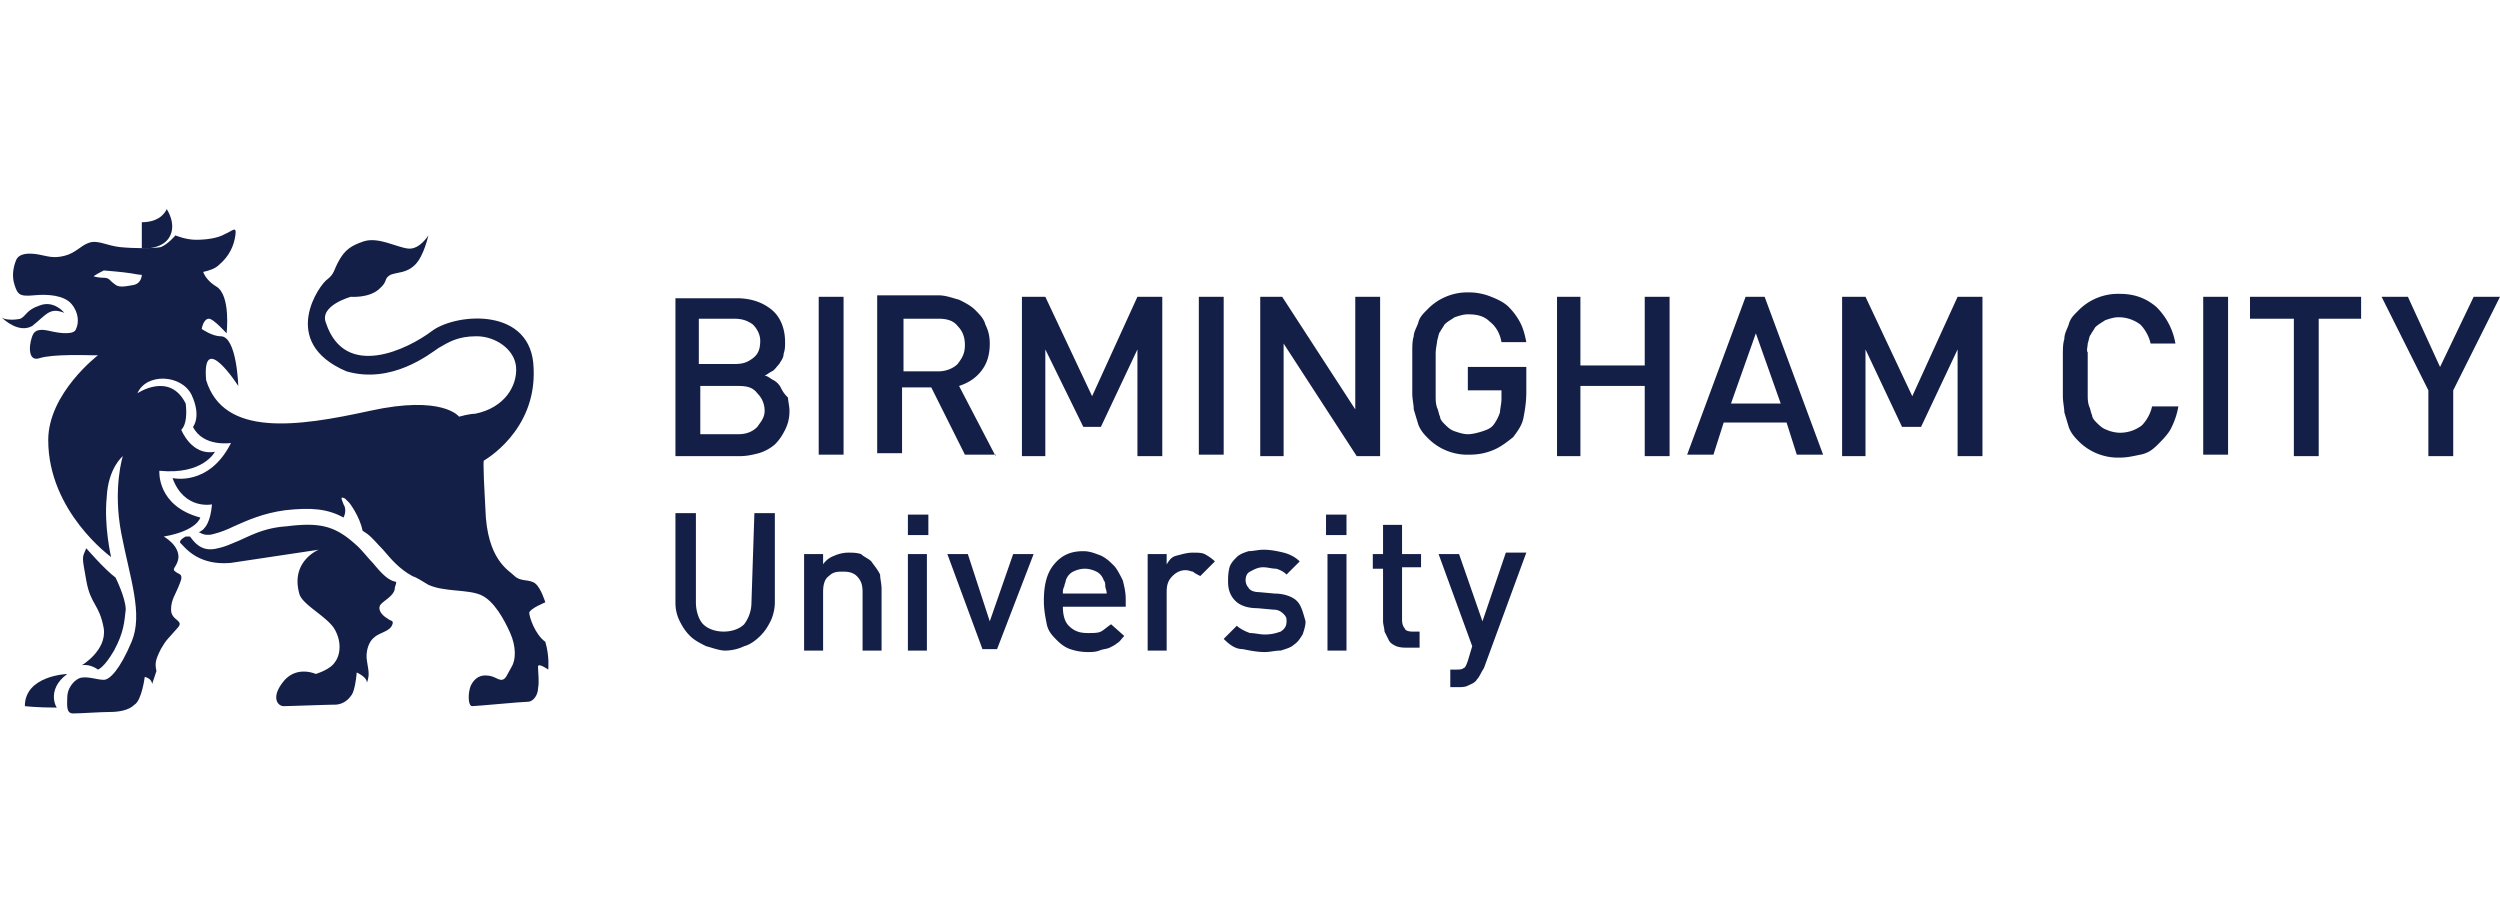
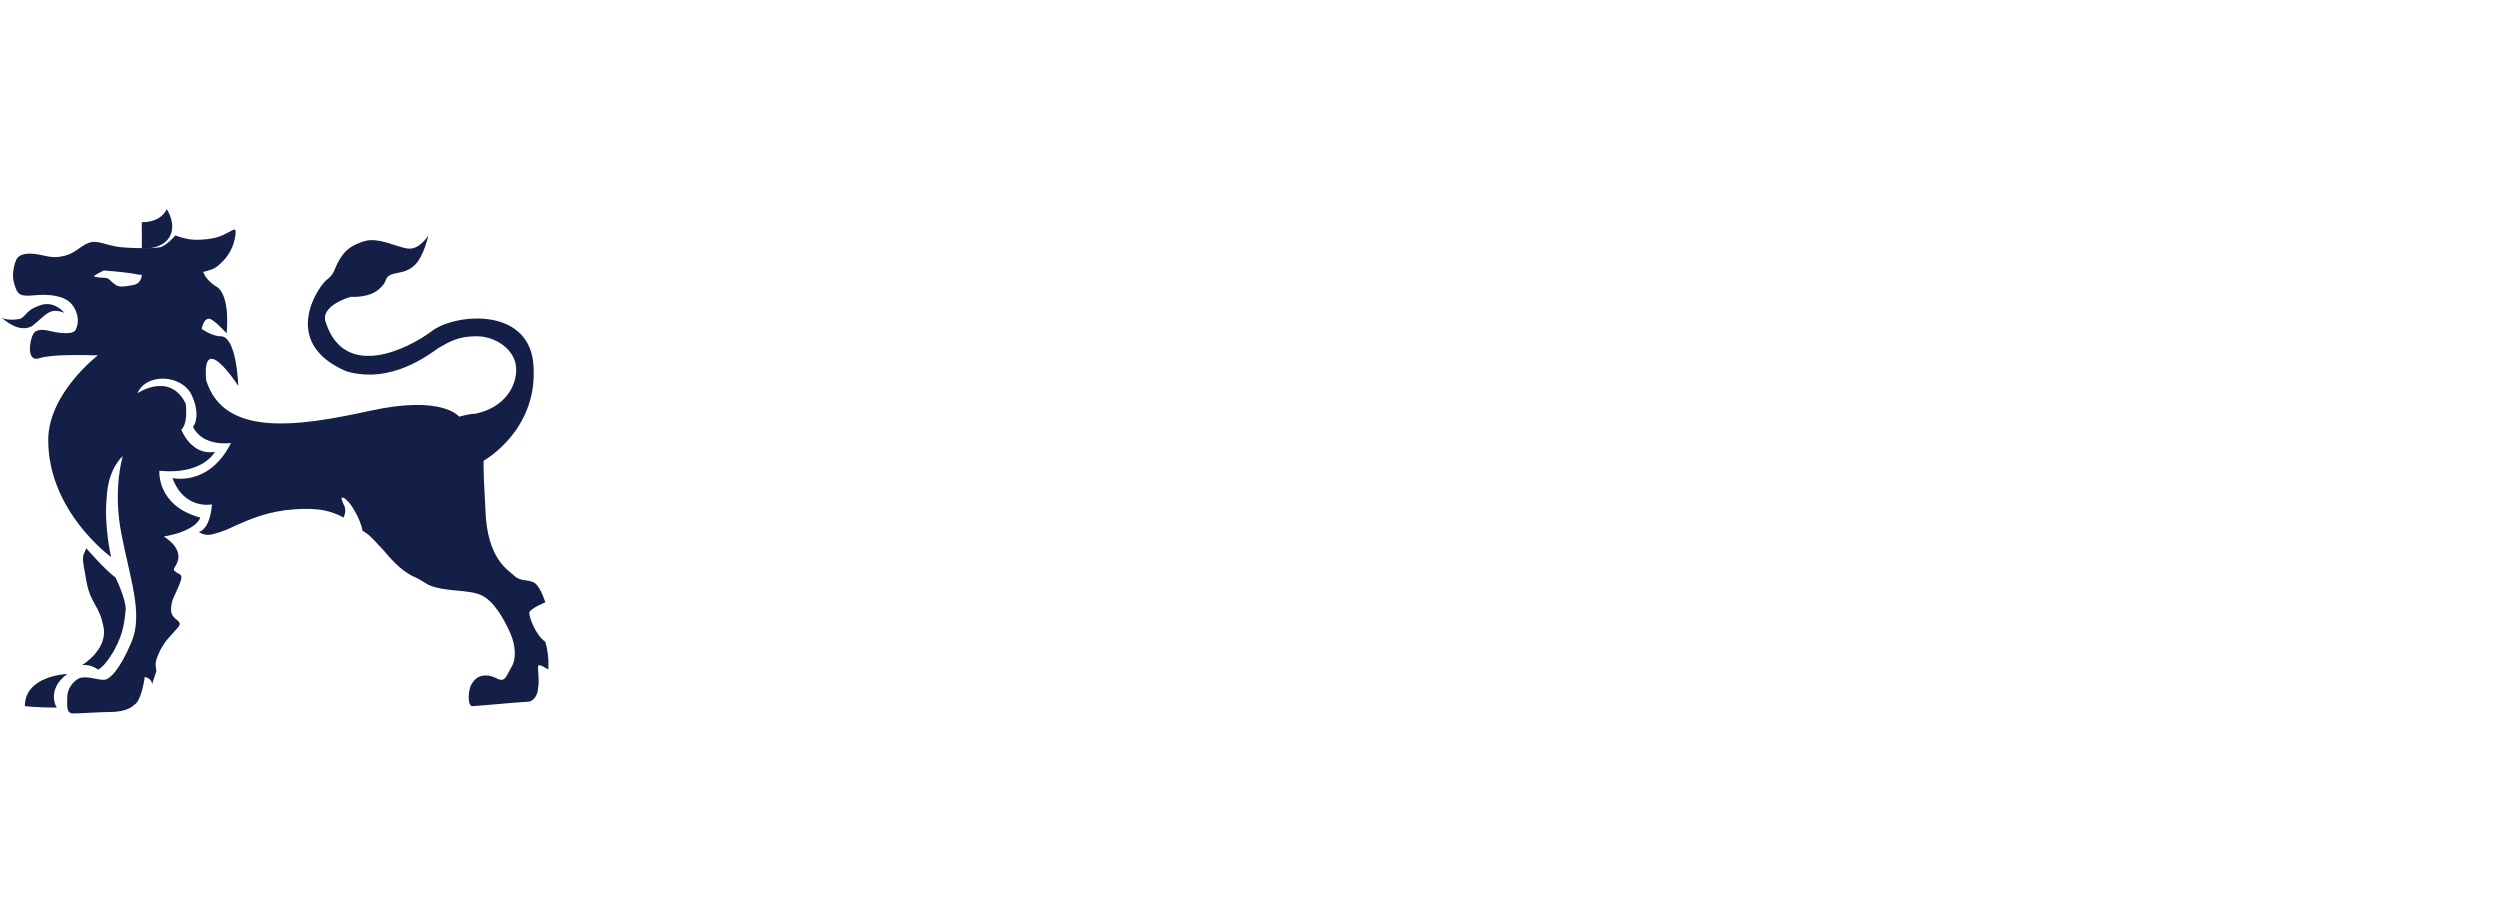
<svg xmlns="http://www.w3.org/2000/svg" xml:space="preserve" id="Layer_1" x="0" y="0" viewBox="0 0 171 63">
  <style>.st0{display:none}.st1{fill:#092869}.st1,.st4{display:inline}.st6{fill-rule:evenodd;clip-rule:evenodd;fill:#1a1d1c}.st10,.st9{display:inline;fill:#621361}.st10{fill:#4f5355}.st11{fill-rule:evenodd;clip-rule:evenodd}.st11,.st12{display:inline;fill:#231f20}.st13{fill:#141f47}.st17{fill:#be1b2d}.st23{fill:#3680b4}.st25{fill:#fefefe}.st78{fill:#ffb448}.st79,.st82,.st83{display:inline;fill:#101d49}.st82,.st83{fill:#002a53}.st83{fill:#c3002f}.st86{fill:#333}.st91{fill:#fff}.st102{display:inline;fill:#00548f}.st103,.st205,.st206{display:inline;fill:#549dc5}.st205,.st206{fill:#5b3069}.st206{fill:#1476c6}.st213{fill:#272857}.st214,.st215{display:inline;fill:#002337}.st215{fill:#702567}</style>
  <g id="Birmingham_City_University">
    <path d="M11.6 16.2c.5-.9-.2-1.9-.2-1.9s-.3.9-1.7.9V17s1.4.1 1.9-.8M4.4 21.4s-.7-.9-1.7-.5c-.9.3-.9.7-1.3.9-.4.1-1.1.1-1.3-.1.2.2 1.2 1.1 2.1.6 1-.8 1.2-1.3 2.2-.9M5.6 45.5c.6-.1 1.1.3 1.1.3s.4-.1 1.1-1.3c.7-1.3.7-2 .8-2.8 0-.8-.7-2.2-.7-2.2-.7-.5-2-2-2-2-.3.7-.3.5 0 2.2s.9 1.6 1.2 3.3c.2 1.5-1.5 2.5-1.5 2.5M4.6 46.1s-2.9.1-2.9 2.2c0 0 .8.1 2.2.1 0 .1-.8-1.2.7-2.3" class="st13" />
    <path d="M9.1 19.5c-.6.1-1 .2-1.3-.1-.3-.2-.3-.4-.7-.4s-.7-.1-.7-.1.1-.1.7-.4c0 0 1.3.1 1.9.2.5.1.7.1.7.1s0 .6-.6.7m27.1 22.4c.1-.3 1.1-.7 1.1-.7s-.3-1-.7-1.3-1-.1-1.4-.5-1.9-1.1-2-4.6c-.2-3.5-.1-3.3-.1-3.3s3.6-2 3.4-6.3c-.1-4.2-5.2-3.8-6.9-2.6-1.7 1.3-6 3.4-7.3-.5-.5-1.2 1.7-1.8 1.7-1.8s1.2.1 1.9-.5.3-.7.8-1c.5-.2 1.1-.1 1.7-.7s.9-2 .9-2-.6 1-1.4.9-2-.8-3-.5c-.9.3-1.3.6-1.7 1.3s-.3.9-.8 1.3c-.5.3-3.4 4.3 1.3 6.3 3.1.9 5.7-1.2 6.3-1.6.7-.4 1.3-.8 2.6-.8s2.6.9 2.7 2.1c.1 1.3-.8 2.8-2.8 3.2-.4 0-1.1.2-1.1.2s-1.1-1.5-6.1-.4-10 1.8-11.2-2.1c-.3-3.5 2.2.4 2.2.4s-.1-3.4-1.2-3.4c-.6 0-1.3-.5-1.3-.5s.1-.7.5-.7c.3 0 1.2 1 1.2 1s.3-2.6-.7-3.2c-.5-.3-.8-.7-.9-1 .4-.1.8-.2 1.1-.5.7-.6 1-1.3 1.1-2s-.2-.3-.7-.1c-.5.3-1.3.4-2 .4s-1.4-.3-1.4-.3-.5.6-1 .8c-.5.1-1.8.1-2.8 0-.9-.1-1.5-.5-2.1-.3s-.9.7-1.7.9-1.2 0-1.8-.1-1.3-.1-1.5.4-.3 1.1-.1 1.7.3.8 1.3.7 2.1 0 2.6.6.5 1.3.3 1.7c-.1.4-1 .3-1.5.2s-1.1-.3-1.4.1c-.3.5-.5 2 .4 1.7s3.4-.2 3.7-.2h.3s-3.4 2.6-3.4 5.8c0 4.9 4.3 8 4.3 8S7.1 36 7.3 34c.1-2 1.1-2.8 1.1-2.8s-.7 2.2-.1 5.3 1.5 5.5.7 7.4-1.5 2.6-1.9 2.6c-.5 0-1.2-.3-1.7-.1-.4.2-.8.7-.8 1.3 0 .5-.1 1.1.4 1.1s1.9-.1 2.5-.1 1.3-.1 1.7-.5c.5-.3.7-1.9.7-1.9s.5.1.5.5l.3-.9c-.1-.5-.1-.7.3-1.5.4-.7.5-.7 1.1-1.4.6-.6-.4-.5-.4-1.3 0-.7.3-1 .6-1.8.3-.7-.1-.6-.3-.8-.3-.2.1-.3.2-.9.1-.9-1-1.5-1-1.5 2.3-.4 2.5-1.3 2.5-1.3-3-.8-2.8-3.2-2.8-3.2 3 .3 3.8-1.3 3.8-1.3-1.6.3-2.3-1.5-2.3-1.5.5-.5.3-1.8.3-1.8-1.1-2.2-3.3-.7-3.3-.7.6-1.4 3-1.3 3.7.1.7 1.5.1 2.2.1 2.2.7 1.4 2.6 1.1 2.6 1.1-1.5 3-4 2.4-4 2.4.8 2.2 2.7 1.8 2.7 1.8-.1 1.1-.4 1.7-.9 1.9.2.1.5.3 1.1.1.4-.1.9-.3 1.3-.5.9-.4 2-.9 3.5-1.1 1.8-.2 2.9-.1 4 .5.1-.2.2-.6 0-.9-.1-.3-.3-.6.1-.4l.3.3s.7.9.9 1.9l.3.2c.4.3.7.7 1.1 1.1.6.7 1.1 1.3 2 1.8.3.1.6.3 1.1.6 1.1.5 2.7.3 3.6.7s1.6 1.7 2 2.6.4 1.8.1 2.3-.4.9-.7.9-.5-.3-1.1-.3c-.5 0-.8.3-1 .7-.2.5-.2 1.4.1 1.4s3.4-.3 3.8-.3.7-.5.7-.9c.1-.5 0-1.1 0-1.5 0-.3.7.2.7.2s.1-.9-.2-1.9c-.7-.5-1.1-1.7-1.1-2" class="st13" />
-     <path d="M25.5 38.5c-.3-.3-.6-.7-1-1.1C23 36 22 35.7 19.6 36c-1.5.1-2.4.6-3.3 1-.5.2-.9.4-1.4.5-1.1.3-1.6-.4-1.9-.8h-.3s-.6.3-.3.5c.3.3 1.2 1.5 3.4 1.3l6-.9s-2 .8-1.3 3.1c.3.7 1.7 1.4 2.3 2.2.6.9.5 1.9.1 2.4-.3.5-1.3.8-1.3.8s-1.3-.6-2.2.5-.4 1.7 0 1.7 3-.1 3.5-.1.9-.3 1.1-.6c.3-.3.4-1.6.4-1.6s.7.3.7.7c.2-.6.1-.8 0-1.5-.1-.6.1-1.3.5-1.6.3-.3 1-.4 1.2-.8s-.1-.3-.3-.5c-.2-.1-.7-.5-.5-.9.2-.3.9-.6 1-1.1 0-.2.1-.3.1-.5-.6-.1-1.1-.7-1.6-1.3M51.4 41.2c0 .6-.2 1.1-.5 1.5-.3.3-.8.5-1.4.5s-1.1-.2-1.4-.5-.5-.9-.5-1.5v-6.1h-1.4v6.1c0 .5.1.9.3 1.3s.4.7.7 1 .7.5 1.1.7c.4.1.9.3 1.3.3s.9-.1 1.3-.3c.4-.1.8-.4 1.1-.7s.5-.6.7-1 .3-.9.3-1.3v-6.1h-1.4zM59.6 38.4c-.2-.2-.5-.3-.7-.5-.3-.1-.6-.1-.9-.1s-.7.1-.9.2c-.3.1-.6.3-.8.6v-.7H55v6.6h1.3v-4c0-.5.1-.9.4-1.1.3-.3.6-.3 1-.3q.6 0 .9.3c.3.3.4.6.4 1.1v4h1.3v-4.2c0-.4-.1-.7-.1-1-.2-.4-.4-.6-.6-.9M62.1 35.2h1.4v1.4h-1.4zM62.1 37.9h1.3v6.6h-1.3zM67.7 42.5l-1.5-4.6h-1.4l2.4 6.5h1l2.5-6.5h-1.4zM72.7 40.6c0-.2 0-.3.1-.5 0-.1.1-.3.1-.4.1-.3.3-.5.5-.6s.5-.2.8-.2.6.1.8.2.4.3.5.6c.1.1.1.3.1.4s.1.3.1.5zm3.5-1.9c-.3-.3-.5-.5-.9-.7-.3-.1-.7-.3-1.2-.3-.9 0-1.5.3-2 .9s-.7 1.4-.7 2.5c0 .6.1 1.1.2 1.6s.4.8.7 1.1q.45.45.9.6c.3.1.7.2 1.2.2.3 0 .5 0 .8-.1.2-.1.5-.1.7-.2s.4-.2.5-.3c.2-.1.3-.3.5-.5l-.9-.8c-.3.2-.5.4-.7.5s-.5.1-.9.1c-.5 0-.9-.1-1.3-.5-.3-.3-.4-.8-.4-1.3H77V41c0-.5-.1-.9-.2-1.3-.2-.4-.4-.8-.6-1M81.6 37.8c-.4 0-.7.1-1.1.2s-.5.3-.7.6v-.7h-1.3v6.6h1.3v-4c0-.5.1-.8.4-1.1s.6-.4.9-.4c.2 0 .4.1.5.1.1.1.3.2.5.3l1-1c-.2-.2-.5-.4-.7-.5s-.5-.1-.8-.1M88.7 41.1c-.3-.3-.9-.5-1.5-.5l-1.1-.1c-.3 0-.6-.1-.7-.3-.1-.1-.2-.3-.2-.5q0-.45.3-.6c.2-.1.5-.3.9-.3.3 0 .6.1.9.1.3.1.5.2.7.4l.9-.9c-.3-.3-.7-.5-1.1-.6s-.9-.2-1.4-.2c-.3 0-.7.1-1 .1-.3.1-.6.2-.8.4s-.4.4-.5.7c-.1.4-.1.7-.1 1 0 .6.2 1 .5 1.3s.8.5 1.5.5l1.1.1c.3 0 .5.1.7.3s.2.3.2.5c0 .3-.1.5-.4.7-.3.1-.6.2-1.1.2-.3 0-.7-.1-1-.1-.3-.1-.7-.3-.9-.5l-.9.9c.4.4.8.7 1.3.7.5.1 1 .2 1.5.2.4 0 .7-.1 1.1-.1.3-.1.7-.2.9-.4.3-.2.4-.4.6-.7.1-.3.2-.6.2-.9-.2-.7-.3-1.1-.6-1.4M90.7 35.2h1.4v1.4h-1.4zM90.8 37.9h1.3v6.6h-1.3zM95.9 35.9h-1.3v2h-.7v1h.7v3.6c0 .2.1.5.1.7l.3.6c.1.2.3.3.5.4.3.1.5.1.8.1h.8v-1.1h-.5c-.3 0-.5-.1-.5-.2-.1-.1-.2-.3-.2-.6v-3.6h1.3v-.9h-1.3zM101.4 42.5l-1.6-4.6h-1.4l2.3 6.3-.3 1c-.1.3-.2.5-.3.5-.1.1-.3.1-.6.1h-.3V47h.5c.3 0 .5 0 .7-.1s.5-.2.6-.4c.2-.2.3-.5.5-.8l2.9-7.9H103zM51.8 29.2c-.3.3-.7.5-1.3.5h-2.6v-3.3h2.6c.6 0 1 .1 1.3.5.3.3.5.7.5 1.2s-.3.8-.5 1.1m-4-7.4h2.4c.5 0 .9.1 1.3.4.3.3.5.7.5 1.1 0 .5-.1.9-.5 1.2s-.7.4-1.3.4h-2.4zm5.6 4.7c-.1-.2-.3-.4-.5-.5s-.4-.3-.6-.3c.2-.1.3-.2.5-.3s.3-.3.5-.5c.1-.2.3-.4.3-.7.1-.3.1-.5.1-.8 0-.9-.3-1.7-.9-2.2s-1.4-.8-2.4-.8h-4.2v10.8h4.4c.5 0 .9-.1 1.3-.2a3 3 0 0 0 1.1-.6c.3-.3.5-.6.7-1s.3-.8.3-1.3c0-.3-.1-.7-.1-.9-.3-.3-.4-.5-.5-.7M56 20.3h1.7v10.8H56zM61.8 25.2v-3.4h2.4c.5 0 1 .1 1.3.5.3.3.5.7.5 1.3s-.2.9-.5 1.3c-.3.3-.8.5-1.3.5h-2.4zm6.3 6-2.5-4.8c.6-.2 1.1-.5 1.5-1s.6-1.1.6-1.9c0-.5-.1-.9-.3-1.3-.1-.4-.4-.7-.7-1s-.7-.5-1.1-.7c-.4-.1-.9-.3-1.4-.3H60V31h1.7v-4.5h2l2.3 4.6h2.1zM71.5 23.9l2.6 5.3h1.2l2.5-5.3v7.3h1.7V20.3h-1.7l-3.1 6.8-3.2-6.8h-1.6v10.9h1.6zM82 20.3h1.7v10.8H82zM94.4 31.2V20.3h-1.7V28l-5-7.7h-1.5v10.9h1.6v-7.7l5 7.7zM100.4 26.7h2.3v.6c0 .3-.1.7-.1.9a3 3 0 0 1-.4.8c-.2.3-.5.4-.8.5s-.7.2-1 .2-.6-.1-.9-.2-.5-.3-.7-.5c-.1-.1-.3-.3-.3-.5-.1-.2-.1-.4-.2-.6-.1-.3-.1-.5-.1-.9v-2.8c0-.4.1-.7.1-.9.1-.3.1-.5.2-.6.1-.2.2-.3.3-.5.2-.2.4-.3.7-.5.3-.1.6-.2.9-.2.6 0 1.1.1 1.5.5.4.3.7.8.8 1.4h1.7c-.1-.5-.2-.9-.4-1.3s-.5-.8-.8-1.1-.7-.5-1.2-.7q-.75-.3-1.5-.3a3.8 3.8 0 0 0-2.9 1.2c-.3.3-.5.5-.6.9-.1.3-.3.6-.3.9-.1.3-.1.7-.1 1.1v2.8c0 .4.1.8.1 1.1l.3 1q.15.45.6.9a3.8 3.8 0 0 0 2.9 1.2c.6 0 1.1-.1 1.6-.3s.9-.5 1.4-.9c.3-.4.6-.8.7-1.3s.2-1.1.2-1.8v-1.7h-4zM112.5 25h-4.4v-4.7h-1.6v10.9h1.6v-4.8h4.4v4.8h1.7V20.3h-1.7zM118.4 27.6l1.7-4.8 1.7 4.8zm1-7.3-4 10.8h1.8l.7-2.2h4.3l.7 2.2h1.8l-4-10.8zM130.8 27.1l-3.2-6.8H126v10.9h1.6v-7.3l2.5 5.3h1.3l2.5-5.3v7.3h1.7V20.3h-1.7zM142.8 23.5c.1-.3.1-.5.2-.6.1-.2.2-.3.3-.5.2-.2.4-.3.7-.5.3-.1.6-.2.9-.2.6 0 1.1.2 1.5.5.3.3.6.8.7 1.3h1.7a4.6 4.6 0 0 0-1.3-2.5c-.7-.6-1.5-.9-2.5-.9a3.8 3.8 0 0 0-2.9 1.2c-.3.3-.5.5-.6.9-.1.3-.3.6-.3 1-.1.3-.1.7-.1 1.1v2.8c0 .4.1.8.1 1.1l.3 1q.15.45.6.9a3.8 3.8 0 0 0 2.9 1.2c.5 0 .9-.1 1.4-.2s.8-.3 1.2-.7c.3-.3.7-.7.9-1.1s.4-.9.5-1.5h-1.8c-.1.5-.4 1-.7 1.3-.4.3-.9.5-1.5.5-.3 0-.7-.1-.9-.2-.3-.1-.5-.3-.7-.5-.1-.1-.3-.3-.3-.5-.1-.2-.1-.4-.2-.6-.1-.3-.1-.5-.1-.9v-2.8c-.1-.1 0-.4 0-.6M150.7 20.3h1.7v10.8h-1.7zM153.9 21.8h3v9.4h1.7v-9.4h2.9v-1.5h-7.6zM169.2 20.3l-2.3 4.8-2.2-4.8h-1.8l3.2 6.4v4.5h1.7v-4.5l3.2-6.4z" class="st13" />
  </g>
</svg>